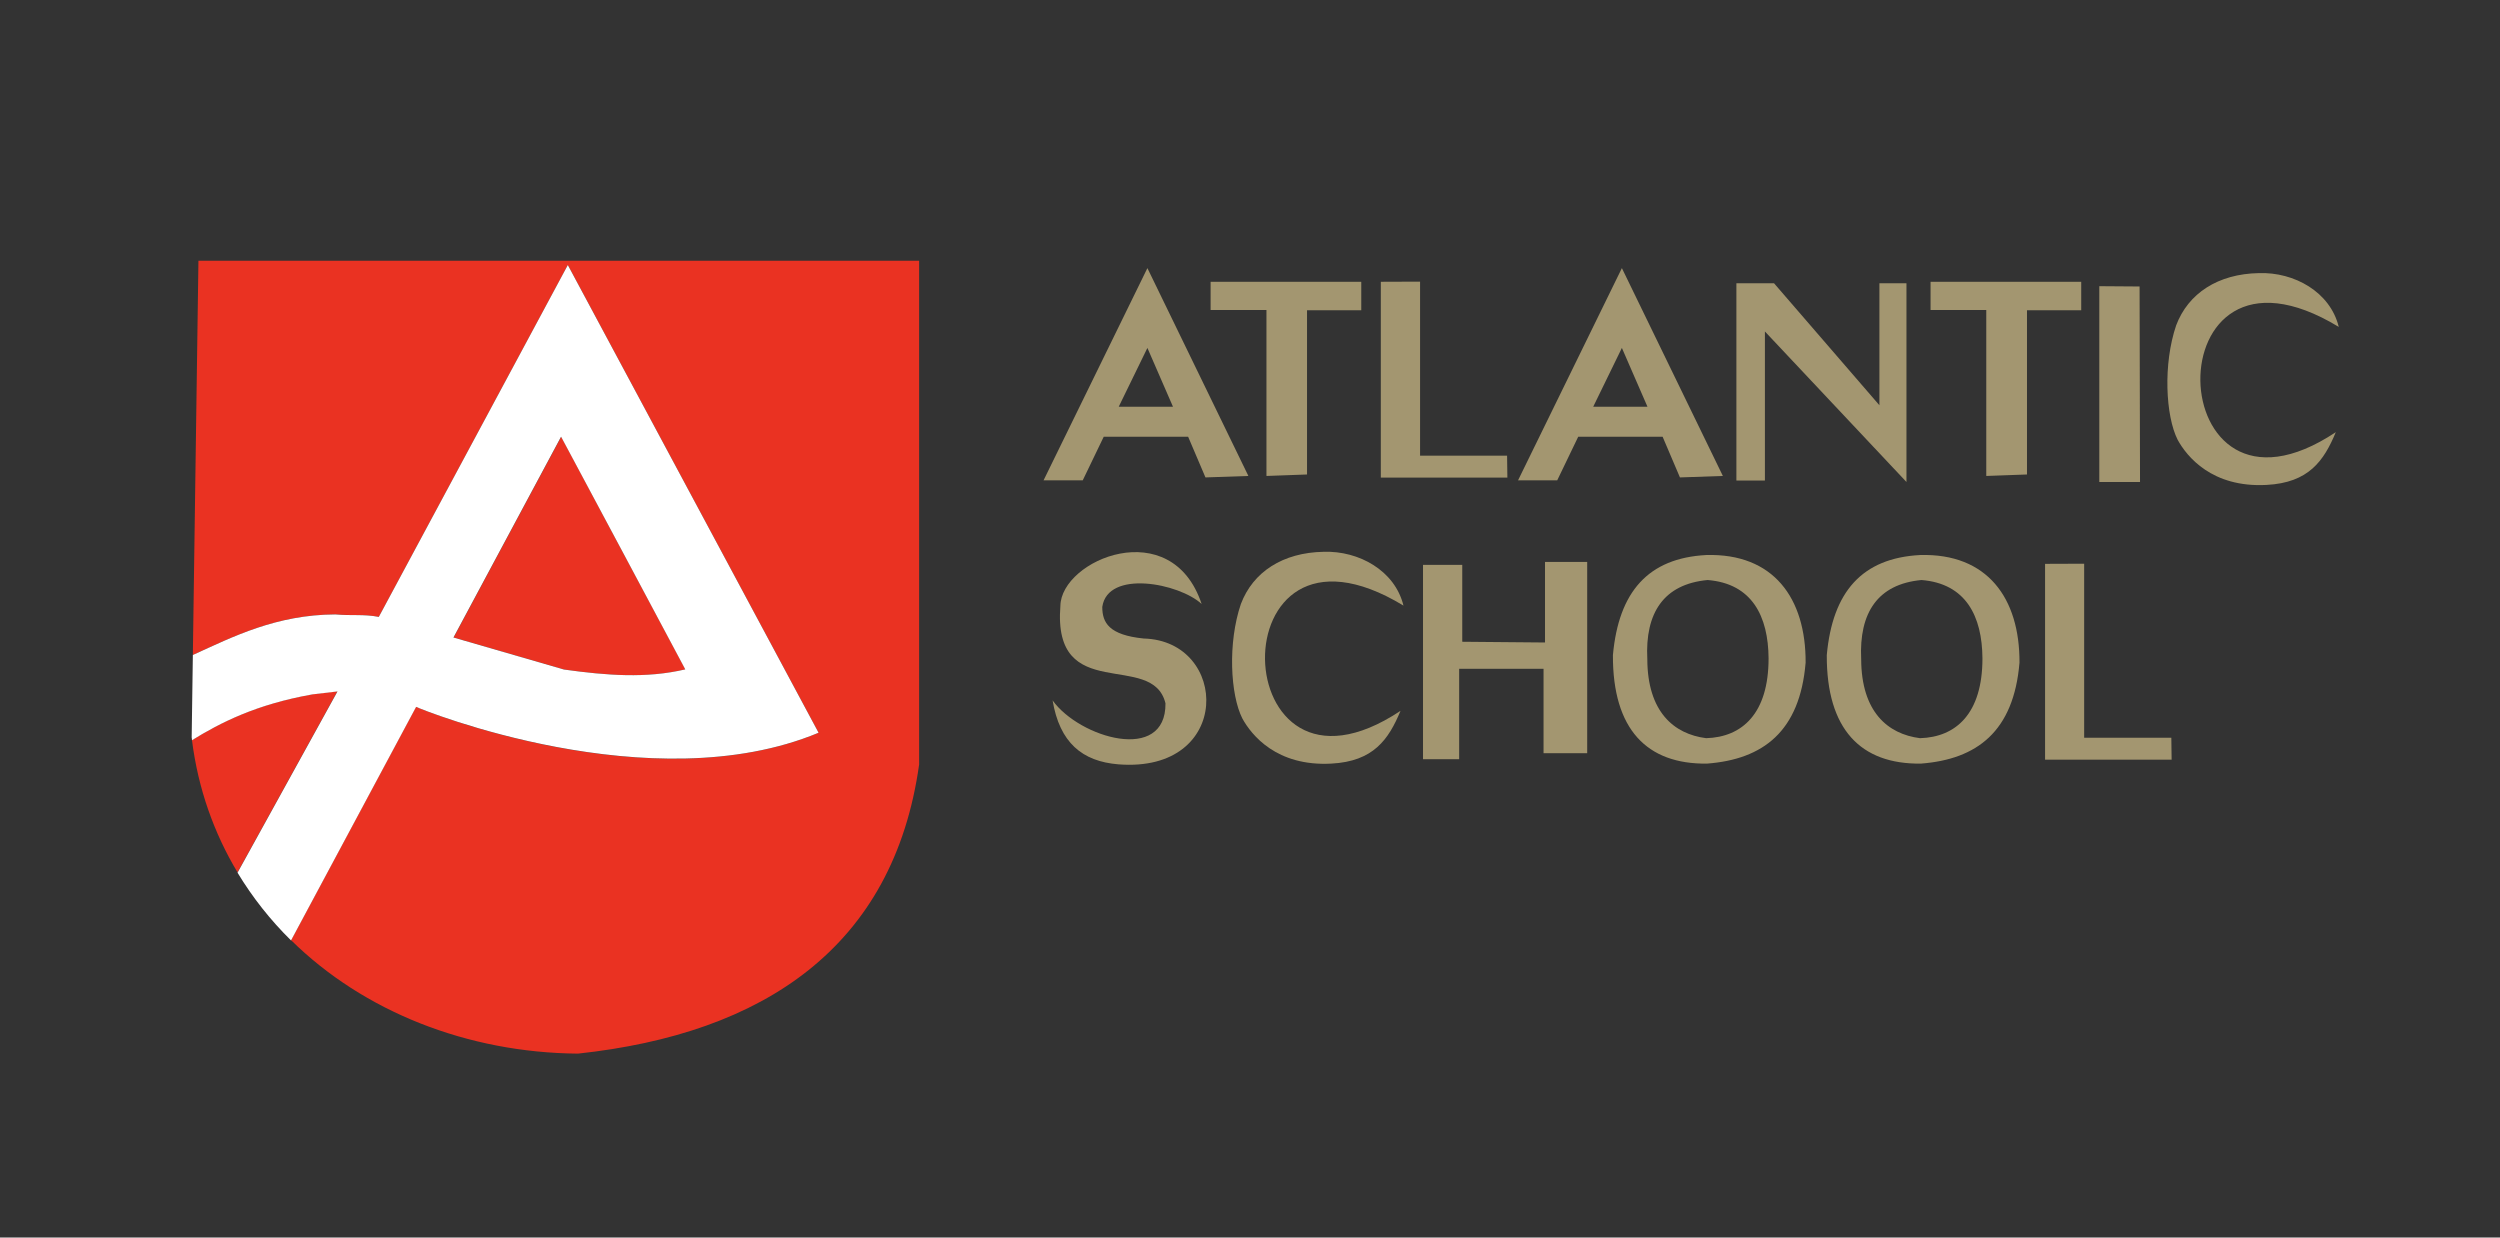
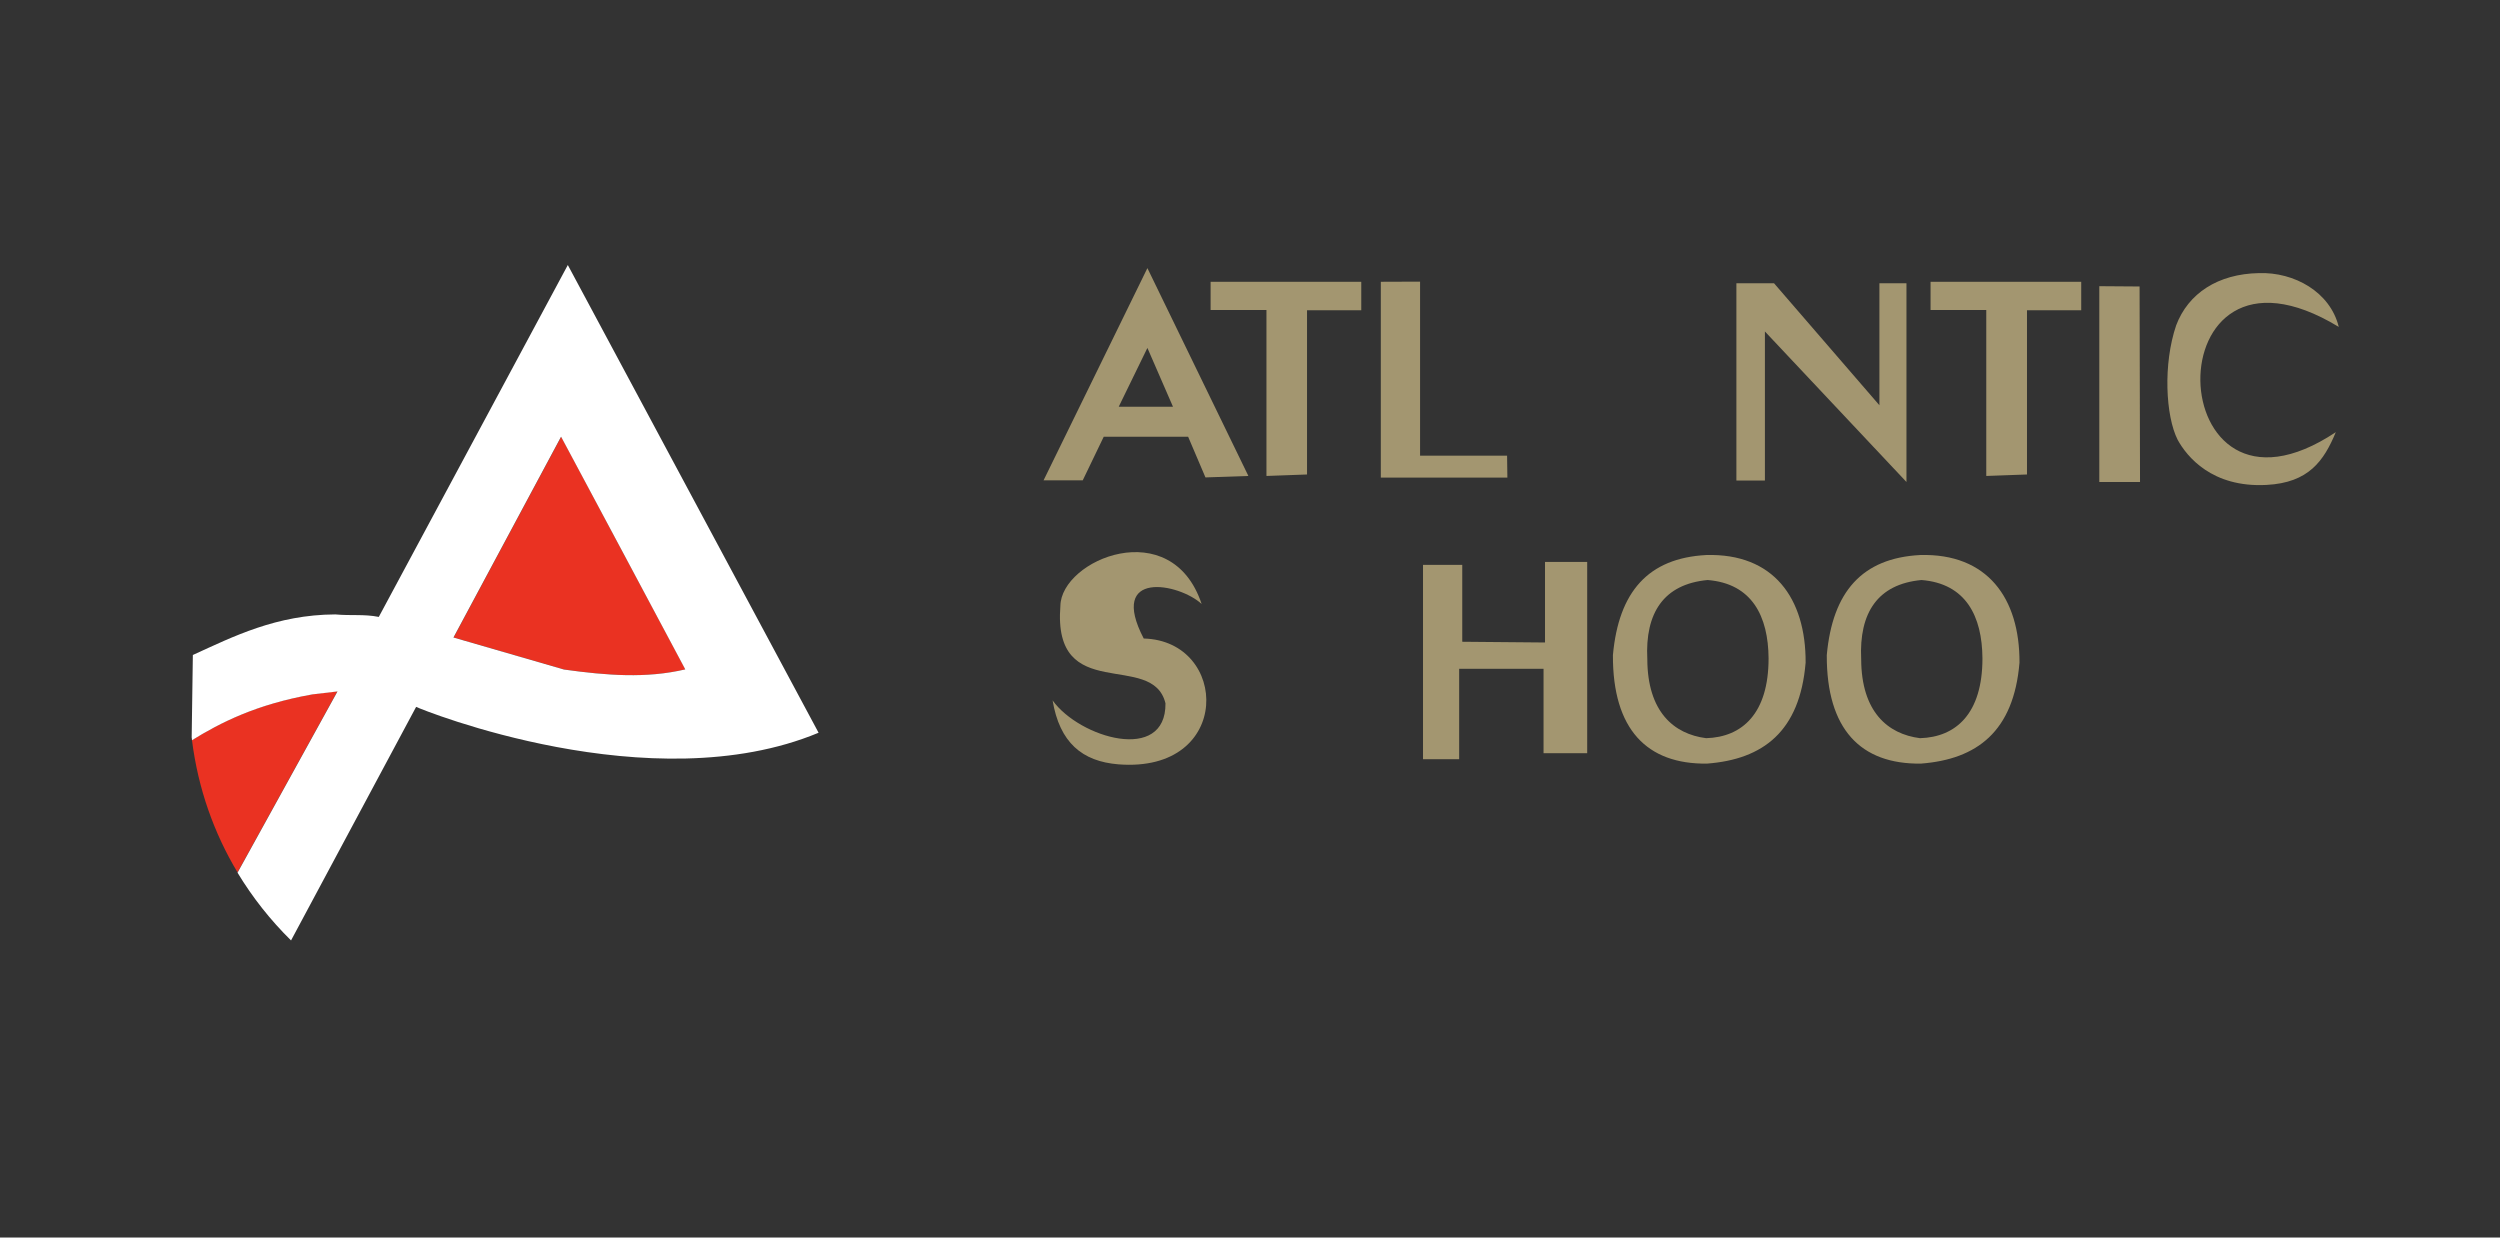
<svg xmlns="http://www.w3.org/2000/svg" version="1.1" id="Capa_1" x="0px" y="0px" viewBox="0 0 1700.8 841.9" style="enable-background:new 0 0 1700.8 841.9;" xml:space="preserve">
  <rect x="0" y="0" width="1700.8" height="841.9" fill="#333333" stroke="none" />
  <style type="text/css">
	.st0{fill:#EA3222;}
	.st1{fill:#FFFFFF;}
	.st2{fill-rule:evenodd;clip-rule:evenodd;fill:#A39670;}
</style>
  <g>
    <path class="st0" d="M212.6,472.3c-38.4,6.8-62.8,19.4-82,31.2c4.2,33.3,15.1,63.5,31,90l68-123.3L212.6,472.3z" />
    <path class="st0" d="M466.3,455.4c-28.2-52.8-56.4-105.5-84.5-158.3l-73.2,136.6l75.2,21.8C413.3,459.6,439.8,461.6,466.3,455.4z" />
-     <path class="st0" d="M135,177.4l-3.8,268.2c27.4-12.5,56.8-27.4,96.9-27.6c10.8,0.9,19.5-0.3,29.6,1.7l128.6-239.4l170.6,318.2   c-113.8,47.5-270-15.5-273.9-17.7L198,639.6c49.3,48.6,120,76.6,195.2,77.2c126.5-13.6,214.7-72.5,232.1-196.7V177.4H135z" />
    <path class="st1" d="M556.9,498.5L386.3,180.3L257.7,419.7c-10.1-2-18.8-0.7-29.6-1.7c-40.1,0.2-69.5,15.1-96.9,27.6l-0.8,56.1   c0.1,0.6,0.2,1.2,0.2,1.9c19.3-11.9,43.6-24.4,82-31.2l17-2l-68,123.3c10.2,16.9,22.4,32.3,36.4,46.1l85.1-158.9   C287,482.9,443.1,545.9,556.9,498.5z M381.7,297.1c28.2,52.8,56.4,105.5,84.5,158.3c-26.5,6.2-53,4.2-82.5,0.1l-75.2-21.8   L381.7,297.1z" />
  </g>
  <g id="Capa_2">
    <g>
      <path class="st2" d="M798,276.7l-17.4-40l-19.5,40H798z M709.9,326.9l70.7-144.5l68.7,141.4l-29.2,1l-11.8-27.7h-57.4l-14.3,29.7    H709.9z" />
      <polygon class="st2" points="889.2,322.8 889.2,211.1 926.1,211.1 926.1,191.7 823.6,191.7 823.6,210.9 861.6,210.9 861.6,323.8       " />
      <polygon class="st2" points="939.4,191.7 939.4,324.9 1025.5,324.9 1025.3,310 966.1,310 966.1,191.6   " />
      <polygon class="st2" points="1181.3,326.9 1181.3,192.7 1206.9,192.7 1278.6,275.7 1278.6,192.7 1297,192.7 1297,327.9     1200.7,225.5 1200.7,326.9   " />
      <polygon class="st2" points="1428.2,194.7 1428.2,327.9 1455.9,327.9 1455.6,194.9   " />
      <path class="st2" d="M1591.1,222.4c-5.8-23.8-30.3-37.4-54.3-36.6c-27.9,0.5-48.1,13.8-56.3,35.5c-9,26.4-7.2,61.7,1,77.9    c6.2,11.3,23.3,32.7,60.5,30.7c28.7-1.5,39-16.4,47.1-35.9C1469,373.9,1462.8,144.5,1591.1,222.4" />
-       <path class="st2" d="M817.5,410.9c-20.5-61.6-95.6-30.2-96.1,1.3c-5.4,67.8,62.7,30,71.5,66.3c0.4,41-58.5,23.5-76.8-2    c4.8,28.7,20.1,41.5,44.8,43.5c78,6.1,75.3-84.1,17.2-85.6c-23.6-2.4-28.2-10.7-28.2-21.5C753.6,387.4,802.1,396.7,817.5,410.9" />
+       <path class="st2" d="M817.5,410.9c-20.5-61.6-95.6-30.2-96.1,1.3c-5.4,67.8,62.7,30,71.5,66.3c0.4,41-58.5,23.5-76.8-2    c4.8,28.7,20.1,41.5,44.8,43.5c78,6.1,75.3-84.1,17.2-85.6C753.6,387.4,802.1,396.7,817.5,410.9" />
      <polygon class="st2" points="968.1,384.3 968.1,516.5 992.7,516.5 992.7,455 1050.1,455 1050.1,512.4 1079.8,512.4 1079.8,382.3     1051.1,382.3 1051.1,437.1 994.8,436.6 994.8,384.3   " />
      <path class="st2" d="M1161.7,394.6c30.3,2.4,41.3,24.7,41.5,53.3c0,37.6-18,53.6-42.5,54.3c-21.9-2.8-39.9-17.9-40-53.8    C1119.1,416.9,1131.9,397.4,1161.7,394.6 M1160.8,377.6c-39.5,2.1-59.6,25-63.5,68.1c-0.2,50.5,23.1,74.3,64,73.8    c38.1-2.9,63.2-21.8,67.1-68.7C1228.6,406.9,1206.5,376.3,1160.8,377.6z" />
-       <polygon class="st2" points="1391.3,383.6 1391.3,516.8 1477.4,516.8 1477.2,501.9 1417.9,501.9 1417.9,383.5   " />
      <path class="st2" d="M1307.2,394.6c30.3,2.4,41.3,24.7,41.5,53.3c0,37.6-18,53.6-42.5,54.3c-21.9-2.8-39.9-17.9-40-53.8    C1264.7,416.9,1277.4,397.4,1307.2,394.6 M1306.3,377.6c-39.5,2.1-59.6,25-63.5,68.1c-0.2,50.5,23.1,74.3,64,73.8    c38.1-2.9,63.2-21.8,67.1-68.7C1374.1,406.9,1352,376.3,1306.3,377.6z" />
-       <path class="st2" d="M954.8,412c-5.8-23.8-30.3-37.4-54.3-36.6c-27.9,0.5-48.1,13.8-56.3,35.5c-9,26.4-7.2,61.7,1,77.9    c6.2,11.3,23.3,32.7,60.5,30.7c28.7-1.5,39-16.4,47.1-35.9C832.7,563.4,826.4,334.1,954.8,412" />
-       <path class="st2" d="M1120.8,276.7l-17.4-40l-19.5,40H1120.8z M1032.7,326.9l70.7-144.5l68.7,141.4l-29.2,1l-11.8-27.7h-57.4    l-14.3,29.7H1032.7z" />
      <polygon class="st2" points="1379,322.8 1379,211.1 1415.9,211.1 1415.9,191.7 1313.4,191.7 1313.4,210.9 1351.3,210.9     1351.3,323.8   " />
    </g>
  </g>
</svg>